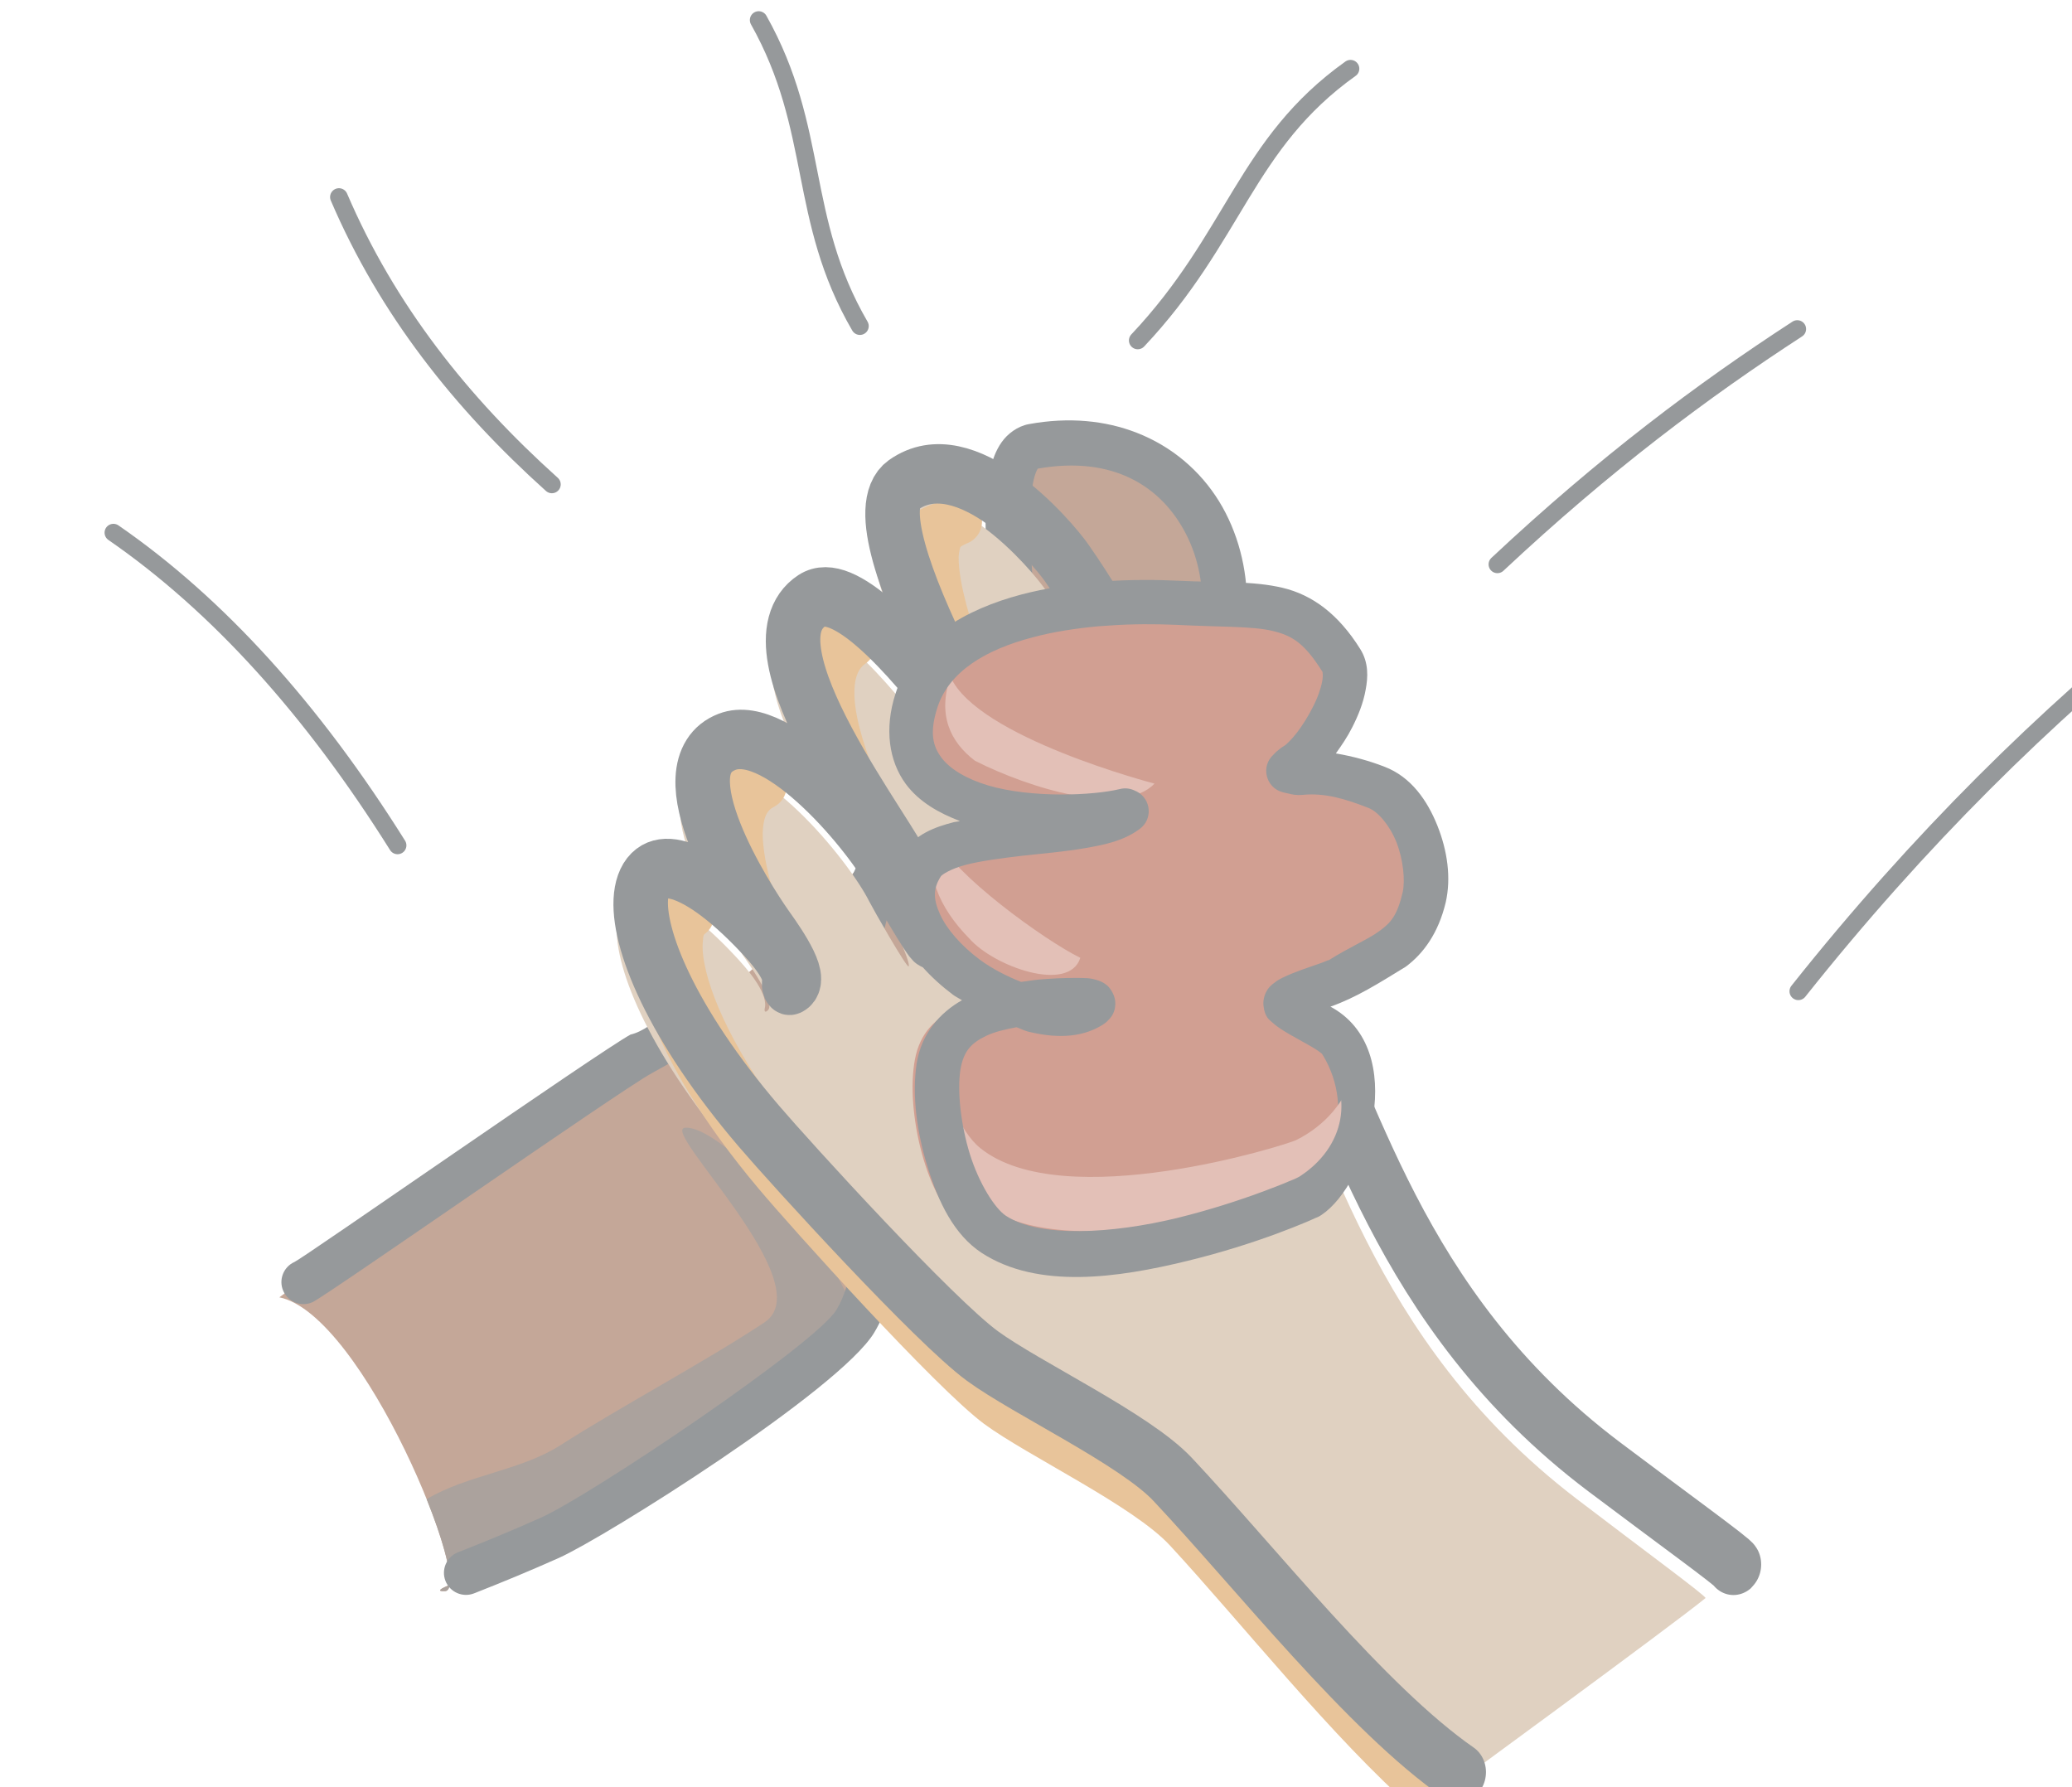
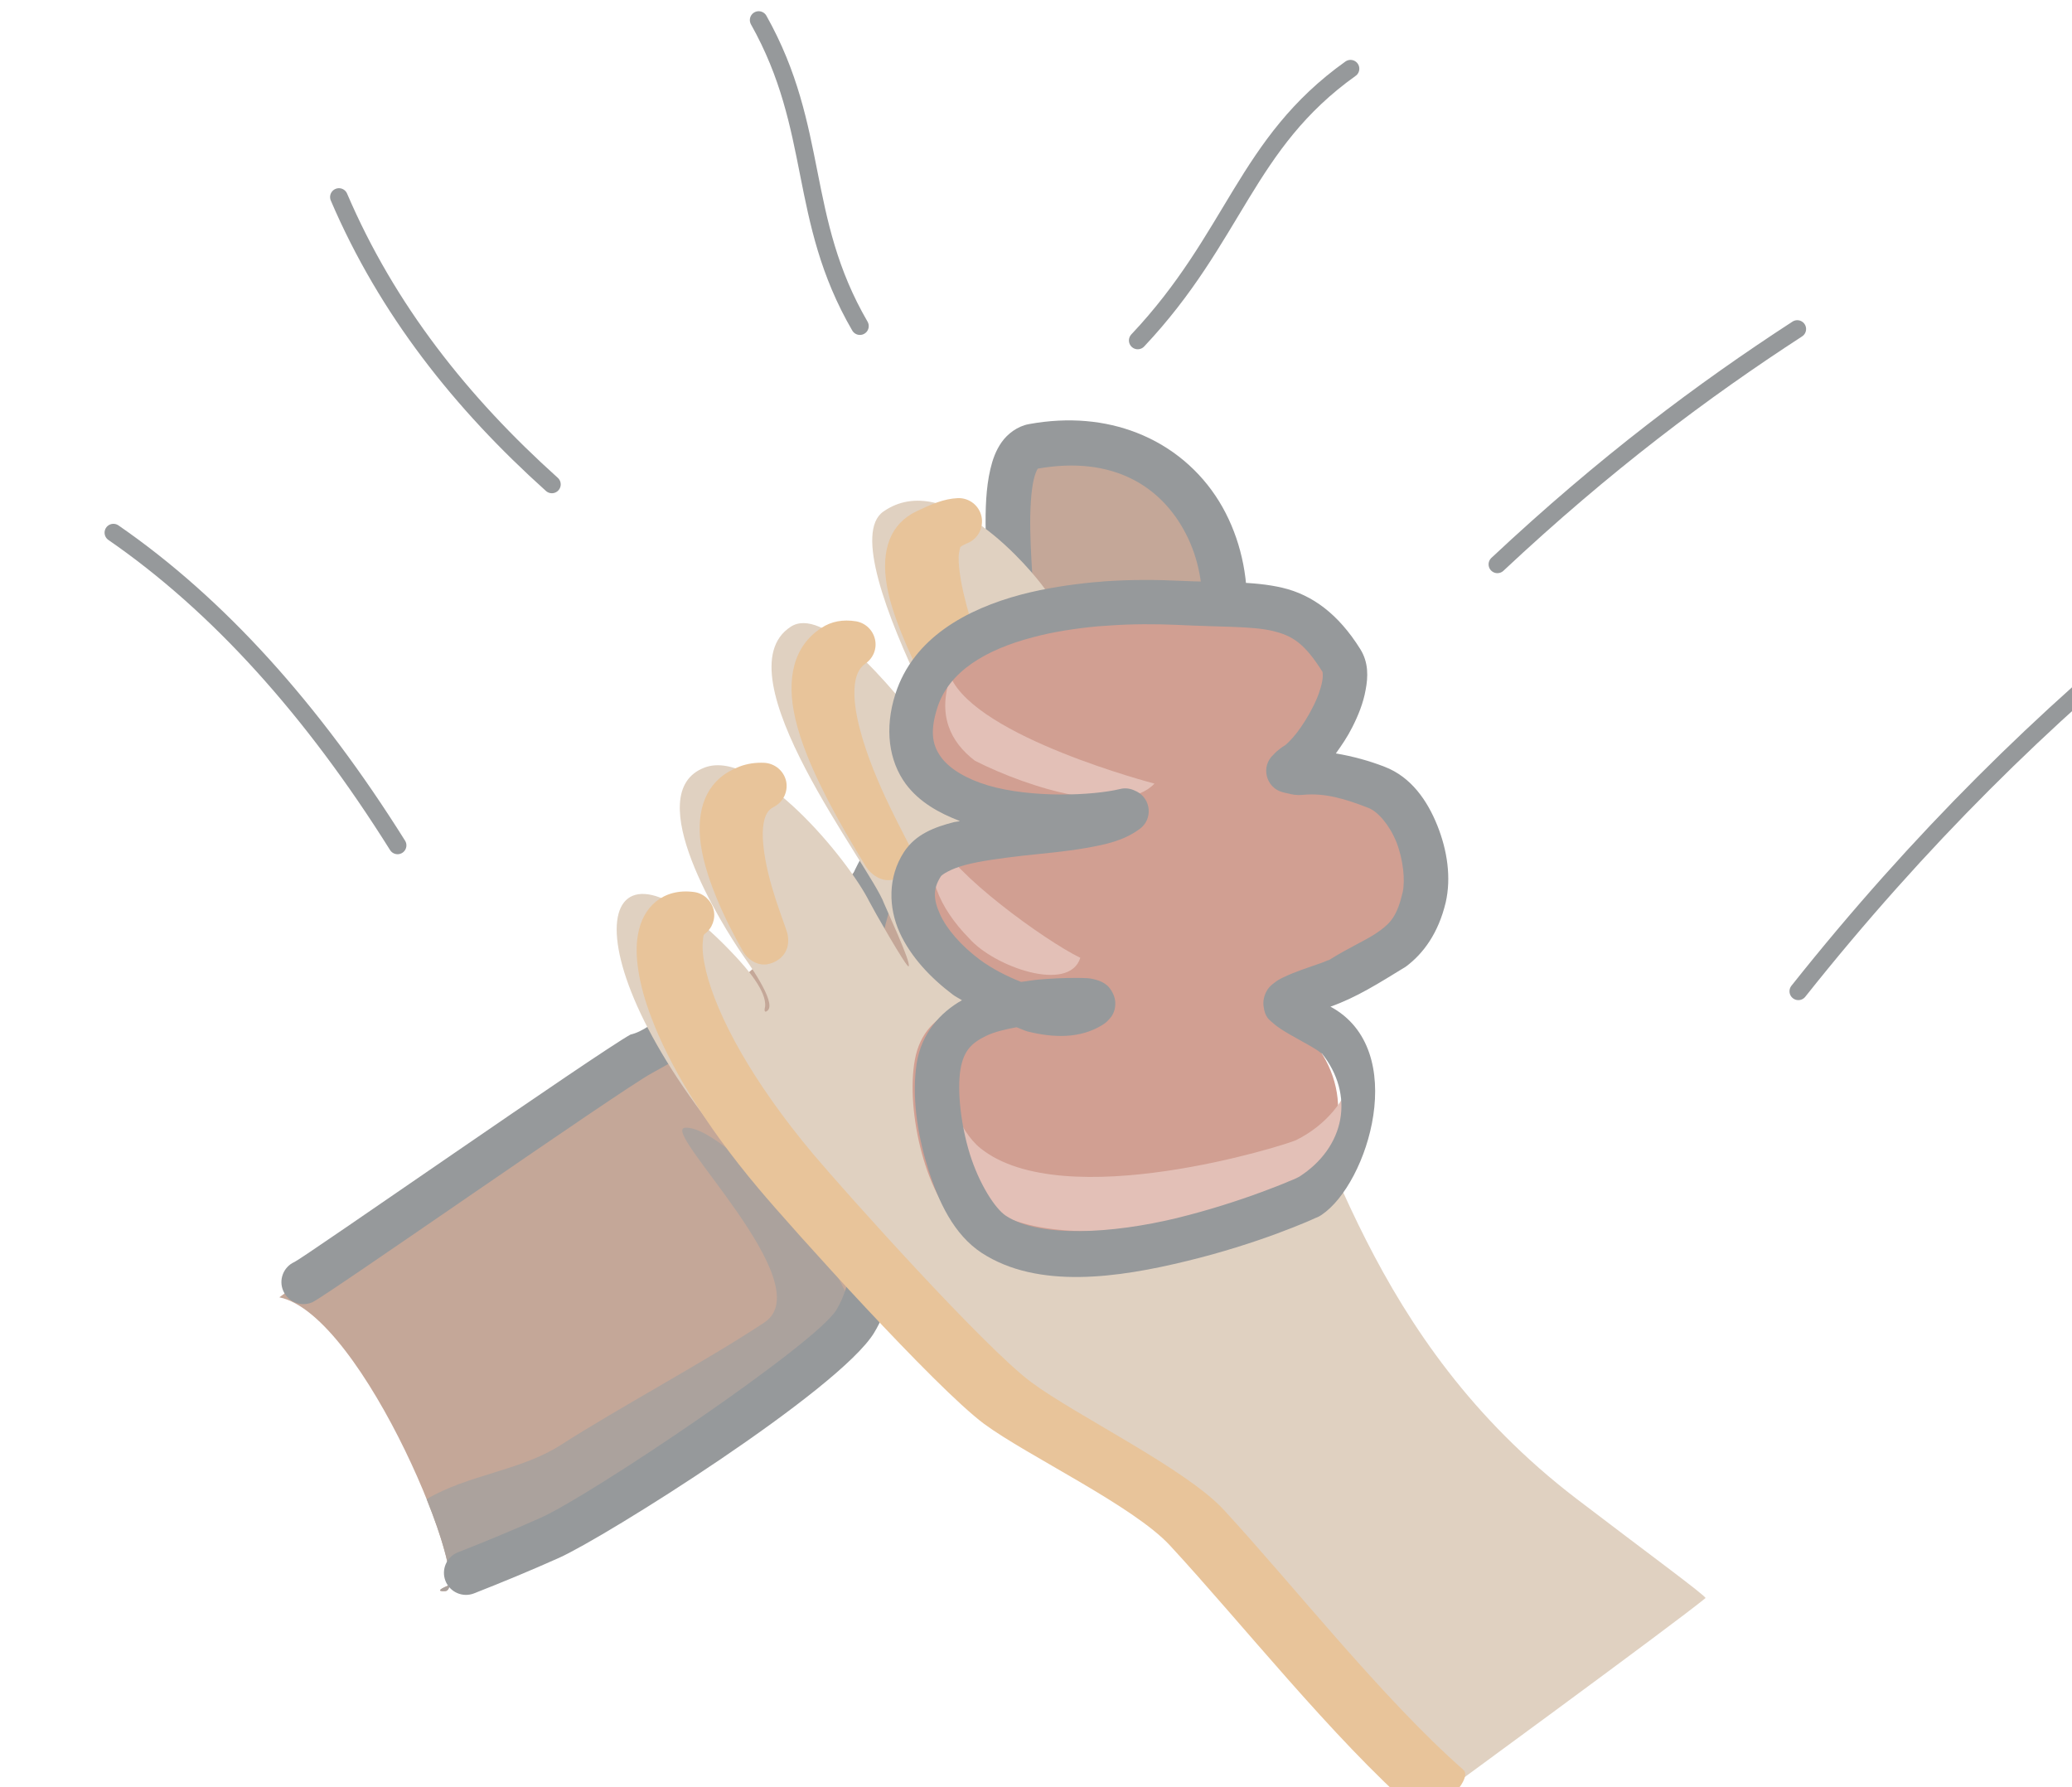
<svg xmlns="http://www.w3.org/2000/svg" xmlns:ns1="http://www.inkscape.org/namespaces/inkscape" xmlns:ns2="http://sodipodi.sourceforge.net/DTD/sodipodi-0.dtd" width="26.391mm" height="22.763mm" viewBox="0 0 26.391 22.763" version="1.1" id="svg1723" ns1:version="1.1.1 (3bf5ae0d25, 2021-09-20)" ns2:docname="symbol1.svg">
  <defs id="defs1720" />
  <g ns1:label="Ebene 1" ns1:groupmode="layer" id="layer1" transform="translate(-42.156,-41.079)">
    <g id="g62" style="clip-rule:evenodd;fill-rule:evenodd;stroke-linecap:round;stroke-linejoin:round;stroke-miterlimit:1.5" transform="matrix(0.265,0,0,0.265,-537.331,-290.722)">
      <g transform="matrix(-1,0,0,1,4468.64,0)" id="g4">
        <path d="m 2268.47,1314.43 c 0,0 -5.73,-4.3 -7.41,-4.97 -8.48,-3.33 -28.19,-21.23 -27.61,-26.42 0.32,-2.84 1.23,-10.43 -4.33,-8.73 -1.42,0.44 -2.92,0.83 -4.11,1.71 -0.92,0.68 -1.77,3.65 -1.62,4.7 1.06,6.98 2.3,8.65 5.96,14.7 3.47,5.76 7.14,11.39 10.65,17.12 0.93,1.53 1.43,3.37 2.68,4.65 3.41,3.5 10.64,7.58 14.81,9.91 0.98,0.54 4.13,1.5 3.02,1.45 -1.43,-0.05 3.9,-13.29 7.96,-14.12 z" style="fill:#c4a798" id="path2" />
      </g>
      <g transform="matrix(-1,0,0,1,4468.64,0)" id="g8">
        <path d="m 2245.16,1315.64 c -2.79,-1.84 5.05,-9.27 3.81,-9.36 -2.13,-0.15 -9.11,8.14 -7.86,9.43 3.41,3.49 12.21,9.06 16.38,11.39 0.61,0.33 2.05,0.83 2.79,1.15 0.03,0.19 0.1,0.3 0.23,0.3 0.42,0.02 0.23,-0.11 -0.23,-0.3 -0.09,-0.65 0.35,-2.24 1.11,-4.12 -1.94,-1.16 -4.51,-1.37 -6.41,-2.58 -2.85,-1.83 -7,-4.04 -9.82,-5.91 z" style="fill:#aba29d" id="path6" />
      </g>
      <g transform="matrix(-0.058,-0.022,-0.022,0.059,2310.71,1209.31)" id="g12">
        <path d="m 689.439,1334.41 c -3.679,0.02 -7.326,0.2 -10.929,0.52 -28.826,2.55 -55.03,14.3 -75.611,32.7 -41.161,36.79 -61.135,98.25 -45.432,161.01 2.314,9.26 11.703,14.9 20.967,12.58 9.259,-2.32 14.887,-11.71 12.567,-20.97 -12.733,-50.89 3.962,-99.15 34.935,-126.84 30.794,-27.53 74.419,-36.43 125.389,-6.6 0.289,1.18 0.575,4.31 0,8.78 -1.174,9.11 -5.498,22.82 -11.128,36.95 -5.631,14.14 -12.455,28.9 -18.287,41.86 -5.832,12.96 -10.684,22.83 -12.789,33.36 -6.855,34.27 -0.335,72.19 8.022,109.16 8.357,36.97 18.955,73.2 22.888,100.74 0.754,50.53 -10.217,86.16 -25.307,128.69 -5.22,14.53 -11.672,21.08 -3.97,32.38 7.553,9.48 20.183,9.21 27.915,0.88 3.056,-3.85 2.595,-4.38 2.951,-5.32 3.722,-12.25 6.359,-24.05 9.888,-37.01 16.501,-41.26 30.162,-72.58 22.749,-124.51 -4.531,-31.72 -15.383,-68 -23.403,-103.48 -8.019,-35.47 -12.796,-69.96 -7.839,-94.75 0.36,-1.79 4.718,-13.28 10.431,-25.97 5.712,-12.7 12.749,-27.89 18.862,-43.24 6.114,-15.34 11.413,-30.64 13.304,-45.32 0.945,-7.34 1.126,-14.66 -0.88,-22.24 -2.007,-7.58 -7.114,-15.7 -14.91,-20.33 -27.164,-16.12 -54.629,-23.22 -80.383,-23.03 z" style="fill:#96999b" id="path10" />
      </g>
      <g transform="matrix(-0.061,0.006,0.006,0.061,2258.34,1186.54)" id="g16">
        <path d="m 795.694,1777.44 c -9.549,0 -17.287,7.74 -17.285,17.29 0,11.19 4.832,12.66 6.827,14.45 1.994,1.8 3.666,2.91 5.508,4.08 3.684,2.33 7.966,4.59 13.05,7.13 10.166,5.07 23.345,10.98 37.105,16.88 27.519,11.79 271.151,148.92 282.361,152.66 9.05,3.02 18.83,-1.87 21.86,-10.92 3.03,-9.05 -1.87,-18.85 -10.94,-21.87 -7.52,-2.51 -252.847,-140.15 -279.673,-151.65 -19.699,-2.53 -42.078,-27.48 -58.813,-28.05 z" style="fill:#96999b" id="path14" />
      </g>
      <g transform="matrix(-0.061,0.006,0.006,0.061,2257.07,1183.6)" id="g20">
        <path d="m 663.944,2023.28 c -3.94,0.2 -8.296,2.47 -12.939,7.71 -7.624,8.59 -8.845,18.94 -16.742,24.11 -9.629,6.16 -23.948,11.48 -38.677,13.75 -9.429,1.46 -15.891,10.28 -14.439,19.71 1.45,9.43 10.274,15.9 19.709,14.45 19.141,-2.94 37.285,-9.35 52.026,-18.78 1.605,-1.03 2.708,-2.63 4.257,-3.74 3.347,8.5 7.652,17.38 14.185,26.1 v 0.01 c 31.577,42.09 225.736,139.02 263.422,151.58 22.824,7.61 45.774,14.59 68.834,21.11 9.18,2.6 18.74,-2.74 21.34,-11.93 2.59,-9.19 -2.74,-18.73 -11.93,-21.33 -22.609,-6.39 -45.062,-13.23 -67.315,-20.65 -40.78,-13.59 -227.802,-114.35 -246.697,-139.53 -7.395,-9.87 -11.904,-22.28 -14.289,-31.81 -0.849,-13.22 -8.926,-31.35 -20.745,-30.76 z" style="fill:#96999b" id="path18" />
      </g>
      <g transform="matrix(-0.311,-0.043,-0.047,0.34,2989.13,1030.14)" id="g24">
        <path d="m 2180.45,1183.52 c 15.32,-7.23 34.85,-24.74 49.24,-35.53 6.52,-4.89 23.97,-9.98 31.31,-13.65 8.02,-4.01 32.69,-23.07 38.5,-27.86 30.66,-25.29 27.94,-45.28 3.7,-27.2 -1.74,1.3 -5.49,4.2 -5.49,6.41 0,0 0.15,1.07 -0.46,0.46 -1.3,-1.3 4.26,-6.55 5.03,-7.33 3.26,-3.25 19.16,-20.4 9.62,-25.17 -7.48,-3.74 -23.73,10.01 -27.79,15.42 -0.66,0.88 -7.06,8.51 -7.32,8.24 -0.44,-0.44 4.77,-7.78 5.03,-8.24 2.76,-4.83 29.9,-28.76 19.96,-36.61 -8.58,-6.77 -42.97,32.63 -42.97,32.63 0,0 3.7,-3.48 4.23,-4.28 1.9,-2.85 34.85,-39.53 27.12,-46.09 -8.6,-7.31 -23.71,5.2 -26.32,7.81 -16.25,16.25 -26.02,36.4 -42.37,55.5 -11.76,13.74 -21.98,42.09 -57.09,60.3 -10.86,5.63 -21.9,11.09 -21.68,11.32 4.1,4.09 37.75,33.87 37.75,33.87 z" style="fill:#e0d1c1" id="path22" />
      </g>
      <g transform="matrix(-1,0,0,1,4468.64,0)" id="g28">
        <path d="m 2211.56,1337.14 c -0.55,0.48 1.62,2.57 2.3,1.97 3.99,-3.5 8.38,-9.05 11.8,-12.75 1.76,-1.91 6.87,-4.32 8.94,-5.85 2.34,-1.74 9.24,-9.4 10.84,-11.31 2.67,-3.17 4.33,-6.02 5.16,-8.24 0.63,-1.66 0.8,-3.01 0.64,-3.93 -0.12,-0.73 -0.44,-1.27 -0.87,-1.62 -0.46,-0.37 -1.07,-0.56 -1.83,-0.46 -0.45,0.06 -0.82,0.39 -0.94,0.84 -0.11,0.44 0.06,0.91 0.43,1.18 0.08,0.06 0.06,0.18 0.08,0.31 0.05,0.39 -0.01,0.89 -0.15,1.48 -0.53,2.14 -2.18,5.25 -5.16,8.8 -1.56,1.85 -8.21,9.27 -10.47,10.95 -2.15,1.6 -7.42,4.15 -9.25,6.13 -3.35,3.63 -7.62,9.07 -11.52,12.5 z m 33.6,-48.4 c -0.51,0.03 -0.94,0.39 -1.05,0.89 -0.1,0.51 0.15,1.01 0.61,1.24 0.28,0.14 0.4,0.41 0.46,0.71 0.07,0.34 0.07,0.71 0.03,1.09 -0.17,1.84 -1.08,3.89 -1.17,4.32 -0.16,0.86 0.41,1.22 0.63,1.32 0.23,0.11 0.7,0.28 1.24,-0.17 0.1,-0.09 0.19,-0.19 0.26,-0.31 0.9,-1.57 1.94,-3.78 2.08,-5.49 0.13,-1.6 -0.42,-2.86 -1.9,-3.42 -0.37,-0.14 -0.77,-0.2 -1.19,-0.18 z m -4.41,-6.8 c -0.45,0.08 -0.81,0.42 -0.91,0.87 -0.1,0.44 0.08,0.9 0.46,1.16 0.33,0.23 0.46,0.6 0.51,1.01 0.07,0.63 -0.04,1.35 -0.23,2.09 -0.67,2.63 -2.34,5.43 -2.46,5.81 -0.2,0.66 0.15,1.04 0.28,1.17 0.21,0.21 0.48,0.34 0.82,0.33 0.1,0 0.51,-0.01 0.94,-0.49 0.04,-0.05 0.07,-0.1 0.11,-0.15 1.34,-2.19 2.9,-4.93 3.4,-7.12 0.45,-1.93 0.08,-3.5 -1.25,-4.36 -0.48,-0.32 -1.04,-0.42 -1.67,-0.32 z m -5.01,-3.57 c 0.02,0.06 0.07,0.28 0.08,0.45 0.01,0.33 -0.04,0.73 -0.11,1.16 -0.53,2.95 -2.55,7.37 -3.1,8.9 -0.14,0.39 -0.2,0.67 -0.21,0.81 -0.02,0.27 0.05,0.47 0.12,0.6 0.13,0.28 0.34,0.45 0.57,0.55 0.16,0.07 0.89,0.29 1.56,-0.54 0.05,-0.06 0.09,-0.13 0.13,-0.2 1.46,-2.95 4.02,-7.17 4.49,-9.87 0.3,-1.74 -0.18,-2.99 -1.43,-3.58 -0.69,-0.33 -1.3,-0.6 -1.98,-0.63 -0.55,-0.02 -1.03,0.36 -1.14,0.89 -0.11,0.54 0.18,1.08 0.69,1.28 0.11,0.05 0.23,0.1 0.33,0.18 z" style="fill:#e8c49a" id="path26" />
      </g>
      <g transform="matrix(-0.311,-0.041,-0.044,0.34,2987.05,1024.28)" id="g32">
-         <path d="m 2180.45,1183.52 c 15.32,-7.23 34.85,-24.74 49.24,-35.53 6.52,-4.89 23.97,-9.98 31.31,-13.65 8.02,-4.01 32.69,-23.07 38.5,-27.86 30.66,-25.29 27.94,-45.28 3.7,-27.2 -1.74,1.3 -5.49,4.2 -5.49,6.41 0,0 0.15,1.07 -0.46,0.46 -1.3,-1.3 4.26,-6.55 5.03,-7.33 3.26,-3.25 19.16,-20.4 9.62,-25.17 -7.48,-3.74 -23.73,10.01 -27.79,15.42 -0.66,0.88 -7.06,8.51 -7.32,8.24 -0.44,-0.44 4.77,-7.78 5.03,-8.24 2.76,-4.83 29.9,-28.76 19.96,-36.61 -8.58,-6.77 -42.97,32.63 -42.97,32.63 0,0 3.7,-3.48 4.23,-4.28 1.9,-2.85 34.85,-39.53 27.12,-46.09 -8.6,-7.31 -23.71,5.2 -26.32,7.81 -16.25,16.25 -26.02,36.4 -42.37,55.5 -11.76,13.74 -21.98,42.09 -57.09,60.3 -10.86,5.63 -21.9,11.09 -21.68,11.32" style="fill:none;stroke:#96999b;stroke-width:8.34px" id="path30" />
-       </g>
+         </g>
      <g id="path990" transform="matrix(-0.168,0.01,0.01,0.168,2605.42,982.662)">
        <path d="m 2275.58,1699.74 c 18.9,2.72 70.73,-3.63 56.49,-36.87 -10.82,-25.25 -53.62,-24.18 -76.81,-20.86 -25.08,3.58 -35.58,1.57 -45.24,20.88 -3.83,7.67 9.47,25.2 15.42,28.18 0.95,0.47 2.64,1.76 2.64,1.76 0,0 -2.31,0.88 -3.52,0.88 -7.82,0 -14.43,2.81 -21.15,6.17 -9.78,4.89 -13.97,22.42 -10.57,32.6 4.97,14.93 13.74,14.81 26.43,21.15 1.82,0.91 15.86,3.39 15.86,5.29 0,1.95 -12.2,8.61 -14.1,11.46 -10.61,15.92 -4.7,35.54 12.34,44.06 2.81,1.4 66.94,21.6 90.98,2.36 10.27,-8.21 14.9,-34.43 11.24,-49.07 -3.74,-14.95 -18.8,-15.86 -30.84,-15.86 -4.78,0 -18.38,0.51 -14.1,2.65 17.56,8.77 60.14,-24.84 44.06,-44.95 -8.35,-10.44 -47.48,-2.37 -59.51,-9.59 z" style="fill:#d19f92" id="path34" />
      </g>
      <g id="path994" transform="matrix(-0.061,0,0,0.061,2362.28,1185.75)">
        <path d="m 2137.91,1911.81 c -3.71,32.82 -15.25,66.2 -32.83,80.27 -65.74,52.59 -241.09,-2.64 -248.76,-6.47 -23.35,-11.68 -39.06,-30.97 -45.27,-52.8 -10.5,37.42 7.26,76.61 45.27,95.62 7.67,3.84 183.02,59.06 248.76,6.47 25.64,-20.51 38.42,-82.09 32.83,-123.09 z m 0.31,-162.78 c -11.01,26.48 -83.37,79.11 -111.8,92.99 8.87,28.03 68.08,7.01 87.61,-15.36 23.31,-23.68 37.02,-53.33 24.19,-77.63 z m -9.5,-128.46 c -21.01,47.88 -160.74,84.19 -160.74,84.19 25.21,26.4 98.77,3.64 141.46,-18 19.58,-14.89 29.63,-36.3 19.28,-66.19 z" style="fill:#e3c0b7" id="path37" />
      </g>
      <g transform="matrix(-1,0,0,1,4468.64,0)" id="g42">
        <path d="m 2229.3,1280.06 c -0.16,-0.01 -0.32,-0.02 -0.48,-0.04 -1.3,-0.09 -2.53,-0.08 -3.55,-0.03 -2.08,0.1 -3.58,0 -5.02,0.34 -1.43,0.34 -2.68,1.26 -3.73,2.94 -0.41,0.65 -0.38,1.35 -0.26,1.97 0.11,0.62 0.35,1.22 0.64,1.79 0.23,0.46 0.51,0.87 0.79,1.26 -0.83,0.14 -1.62,0.36 -2.34,0.64 -1.28,0.49 -2.06,1.63 -2.54,2.83 -0.48,1.2 -0.67,2.51 -0.4,3.69 0.35,1.47 1.07,2.46 1.92,3.09 1.29,0.79 2.37,1.48 3.62,1.92 -3.83,2.06 -1.81,8.52 0.43,10.01 0.15,0.1 0.2,0.11 0.32,0.16 0.11,0.05 0.26,0.12 0.43,0.19 0.36,0.15 0.83,0.34 1.4,0.55 1.14,0.42 2.65,0.91 4.3,1.31 3.31,0.81 7.18,1.38 9.89,-0.39 1.32,-0.87 2.07,-2.43 2.59,-4.11 0.52,-1.68 0.76,-3.47 0.53,-4.98 v 0 c -0.23,-1.47 -1.14,-2.46 -2.18,-3.05 0.14,-0.09 0.3,-0.16 0.43,-0.26 1.09,-0.82 2.03,-1.82 2.57,-3 0.53,-1.18 0.58,-2.64 -0.21,-3.86 v 0 c -0.57,-0.87 -1.48,-1.2 -2.41,-1.44 -0.09,-0.02 -0.19,-0.02 -0.28,-0.05 1.01,-0.39 1.95,-0.91 2.6,-1.78 0.81,-1.1 1.04,-2.65 0.5,-4.33 -0.86,-2.69 -3.42,-4.08 -6.06,-4.78 -1.15,-0.3 -2.35,-0.48 -3.5,-0.59 z m -9.84,28.58 0.04,0.02 c -0.02,-0.01 -0.03,-0.02 -0.04,-0.02 -2.21,-1.41 -2.71,-3.94 -1.07,-5.97 -0.11,0.14 0.06,-0.04 0.28,-0.17 0.22,-0.14 0.52,-0.3 0.82,-0.47 0.29,-0.16 0.59,-0.33 0.85,-0.5 0.13,-0.09 0.25,-0.17 0.39,-0.3 0.13,-0.12 0.38,-0.24 0.44,-0.83 0.03,-0.34 -0.1,-0.61 -0.2,-0.77 -0.11,-0.15 -0.21,-0.23 -0.29,-0.29 -0.17,-0.14 -0.3,-0.21 -0.45,-0.28 -0.28,-0.14 -0.6,-0.26 -0.92,-0.38 -0.32,-0.11 -0.64,-0.22 -0.89,-0.31 -0.25,-0.08 -0.55,-0.25 -0.32,-0.1 -1.09,-0.69 -1.98,-1.05 -2.51,-1.45 -0.54,-0.39 -0.85,-0.74 -1.11,-1.85 -0.13,-0.57 -0.03,-1.58 0.3,-2.42 0.34,-0.84 0.9,-1.47 1.34,-1.64 1.13,-0.44 2.09,-0.73 3.15,-0.63 0.36,0.03 0.52,-0.02 0.69,-0.06 0.16,-0.03 0.3,-0.07 0.3,-0.07 0.8,-0.22 1.05,-1.24 0.43,-1.8 0,0 -0.19,-0.23 -0.57,-0.46 -0.02,-0.01 -0.3,-0.26 -0.56,-0.6 -0.26,-0.34 -0.54,-0.78 -0.76,-1.22 -0.23,-0.44 -0.39,-0.9 -0.45,-1.23 -0.07,-0.33 0,-0.49 -0.03,-0.45 0.87,-1.39 1.45,-1.76 2.42,-1.99 0.97,-0.23 2.46,-0.18 4.63,-0.29 0.95,-0.04 2.1,-0.05 3.3,0.04 l 0.45,0.03 c 1.06,0.1 2.14,0.26 3.14,0.53 2.29,0.6 4.03,1.66 4.58,3.37 0.39,1.21 0.22,1.86 -0.19,2.41 -0.41,0.55 -1.21,1.03 -2.25,1.34 -2.08,0.61 -5.02,0.49 -6.34,0.17 -0.24,-0.06 -0.5,-0.03 -0.73,0.09 l -0.07,0.03 c -0.7,0.36 -0.78,1.34 -0.14,1.8 0.75,0.56 1.63,0.75 2.61,0.92 0.97,0.17 2.04,0.26 3.05,0.37 1.02,0.12 2,0.25 2.72,0.44 0.72,0.19 1.12,0.47 1.17,0.54 0.39,0.6 0.37,1.11 0.05,1.82 -0.32,0.72 -1.02,1.52 -1.9,2.18 -0.62,0.46 -1.32,0.81 -2,1.08 -0.28,-0.03 -0.58,-0.09 -0.85,-0.11 -0.43,-0.04 -1.21,-0.09 -1.87,-0.08 -0.34,0.01 -0.58,-0.02 -1.01,0.13 -0.11,0.04 -0.24,0.09 -0.42,0.24 -0.17,0.16 -0.4,0.52 -0.38,0.89 0.01,0.38 0.18,0.61 0.31,0.74 0.12,0.14 0.22,0.2 0.31,0.26 v 0 c 1.08,0.67 2.37,0.62 3.61,0.31 0.17,-0.05 0.34,-0.14 0.52,-0.2 0.54,0.1 1.05,0.22 1.45,0.41 0.7,0.34 1.1,0.71 1.25,1.66 0.15,1 -0.02,2.61 -0.46,4.03 -0.44,1.41 -1.2,2.61 -1.73,2.96 -1.63,1.07 -5.12,0.86 -8.22,0.11 -1.55,-0.38 -2.99,-0.85 -4.07,-1.25 -0.54,-0.2 -0.98,-0.37 -1.3,-0.51 -0.16,-0.06 -0.29,-0.12 -0.38,-0.16 -0.06,-0.03 -0.13,-0.07 -0.12,-0.06 z" style="fill:#96999b" id="path40" />
      </g>
      <g id="path368" transform="matrix(0.15,0,0,0.15,1571.82,1213.11)">
        <path d="m 4226.88,530.657 c -27.3,-43.534 -57.6,-77.091 -91.05,-100.193" style="fill:none;stroke:#96999b;stroke-width:5.67px" id="path44" />
      </g>
      <g id="path372" transform="matrix(0.15,0,0,0.15,1573.16,1214.18)">
        <path d="m 4267.39,407.863 c -29.06,-26.096 -52.81,-56.049 -68.23,-92.064" style="fill:none;stroke:#96999b;stroke-width:5.67px" id="path47" />
      </g>
      <g id="path376" transform="matrix(0.141,-0.051,0.051,0.141,1591.189,1437.676)">
        <path d="m 4379.81,379.049 c -7.14,-39.348 9.457,-63.553 2.857,-103.28" style="fill:none;stroke:#96999b;stroke-width:5.67px" id="path50" ns2:nodetypes="cc" />
      </g>
      <g id="path380" transform="matrix(0.134,0.066,-0.066,0.134,1664.864,920.077)">
        <path d="m 4493.17,386.683 c 13.44,-43.702 3.085,-72.12 22.785,-108.69" style="fill:none;stroke:#96999b;stroke-width:5.67px" id="path53" ns2:nodetypes="cc" />
      </g>
      <g id="path384" transform="matrix(0.139,0.055,-0.055,0.139,1643.354,963.493)">
        <path d="m 4604.811,449.243 c 20.27,-42.931 40.96,-76.471 61.82,-105.829" style="fill:none;stroke:#96999b;stroke-width:5.67px" id="path56" />
      </g>
      <g id="path388" transform="matrix(0.15,0,0,0.15,1578.88,1212.78)">
        <path d="m 4628.66,579.606 c 38.73,-48.745 79.26,-88.43 120.99,-121.916" style="fill:none;stroke:#96999b;stroke-width:5.67px" id="path59" />
      </g>
    </g>
  </g>
</svg>